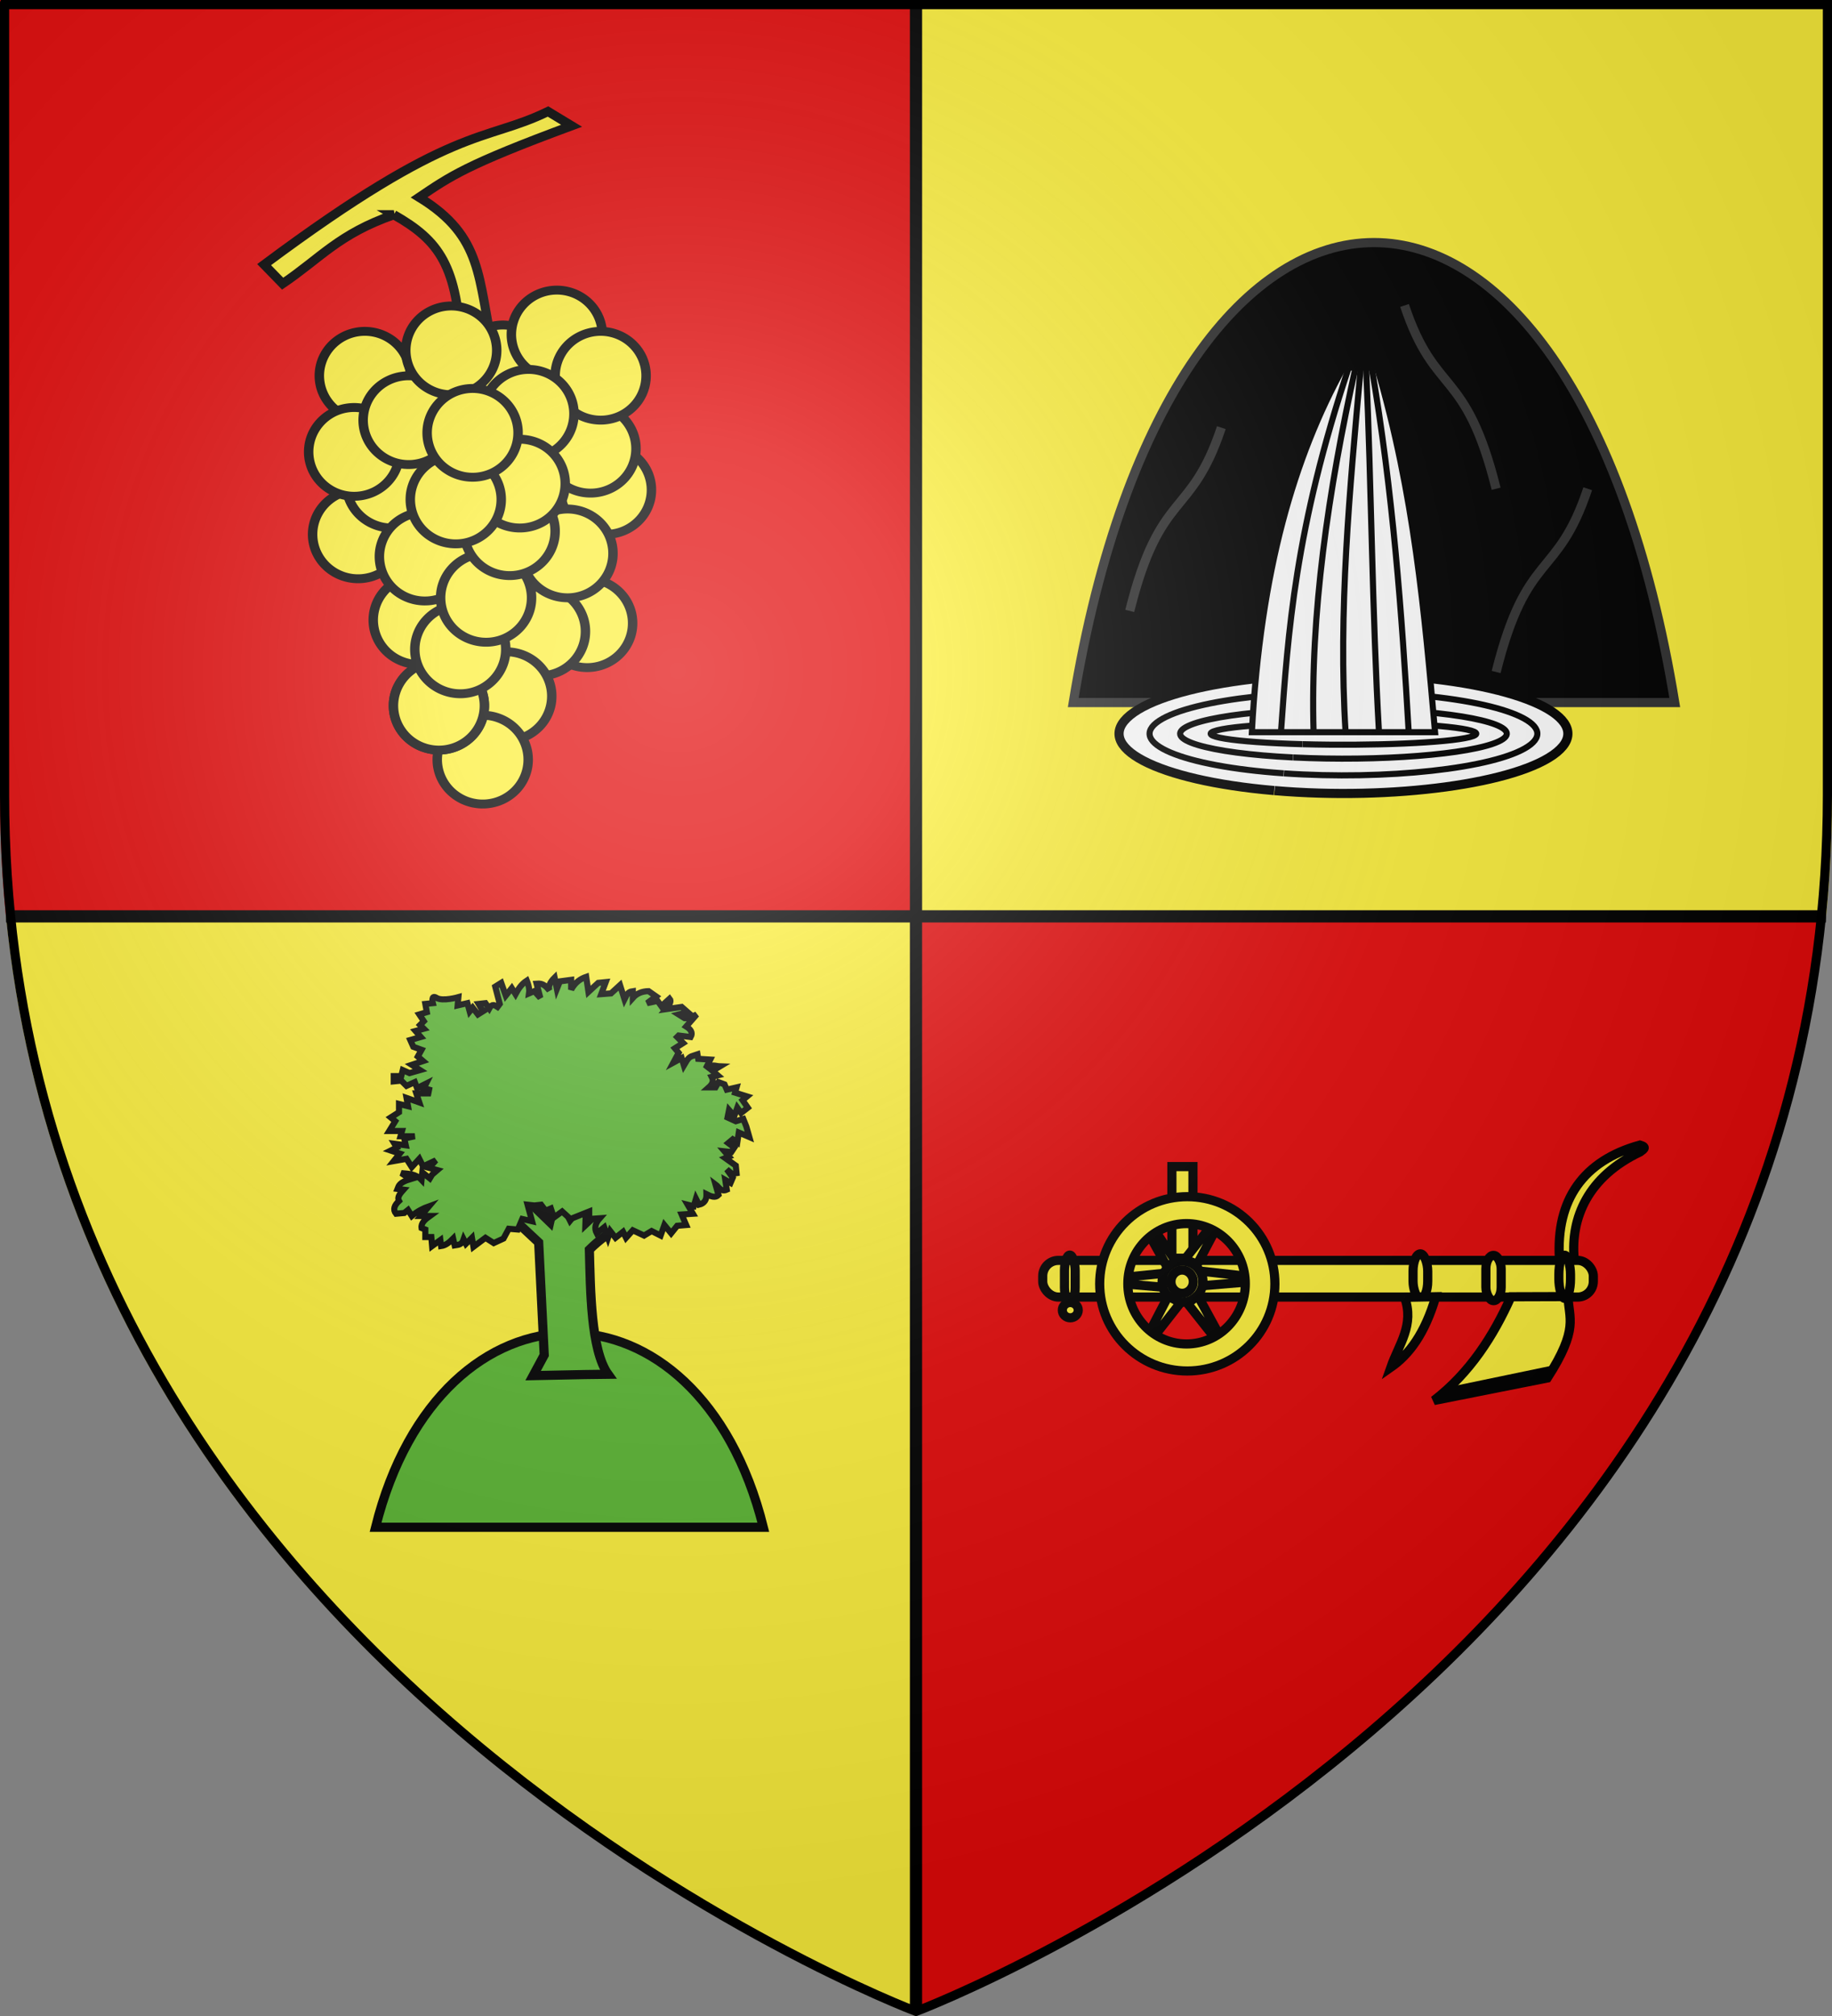
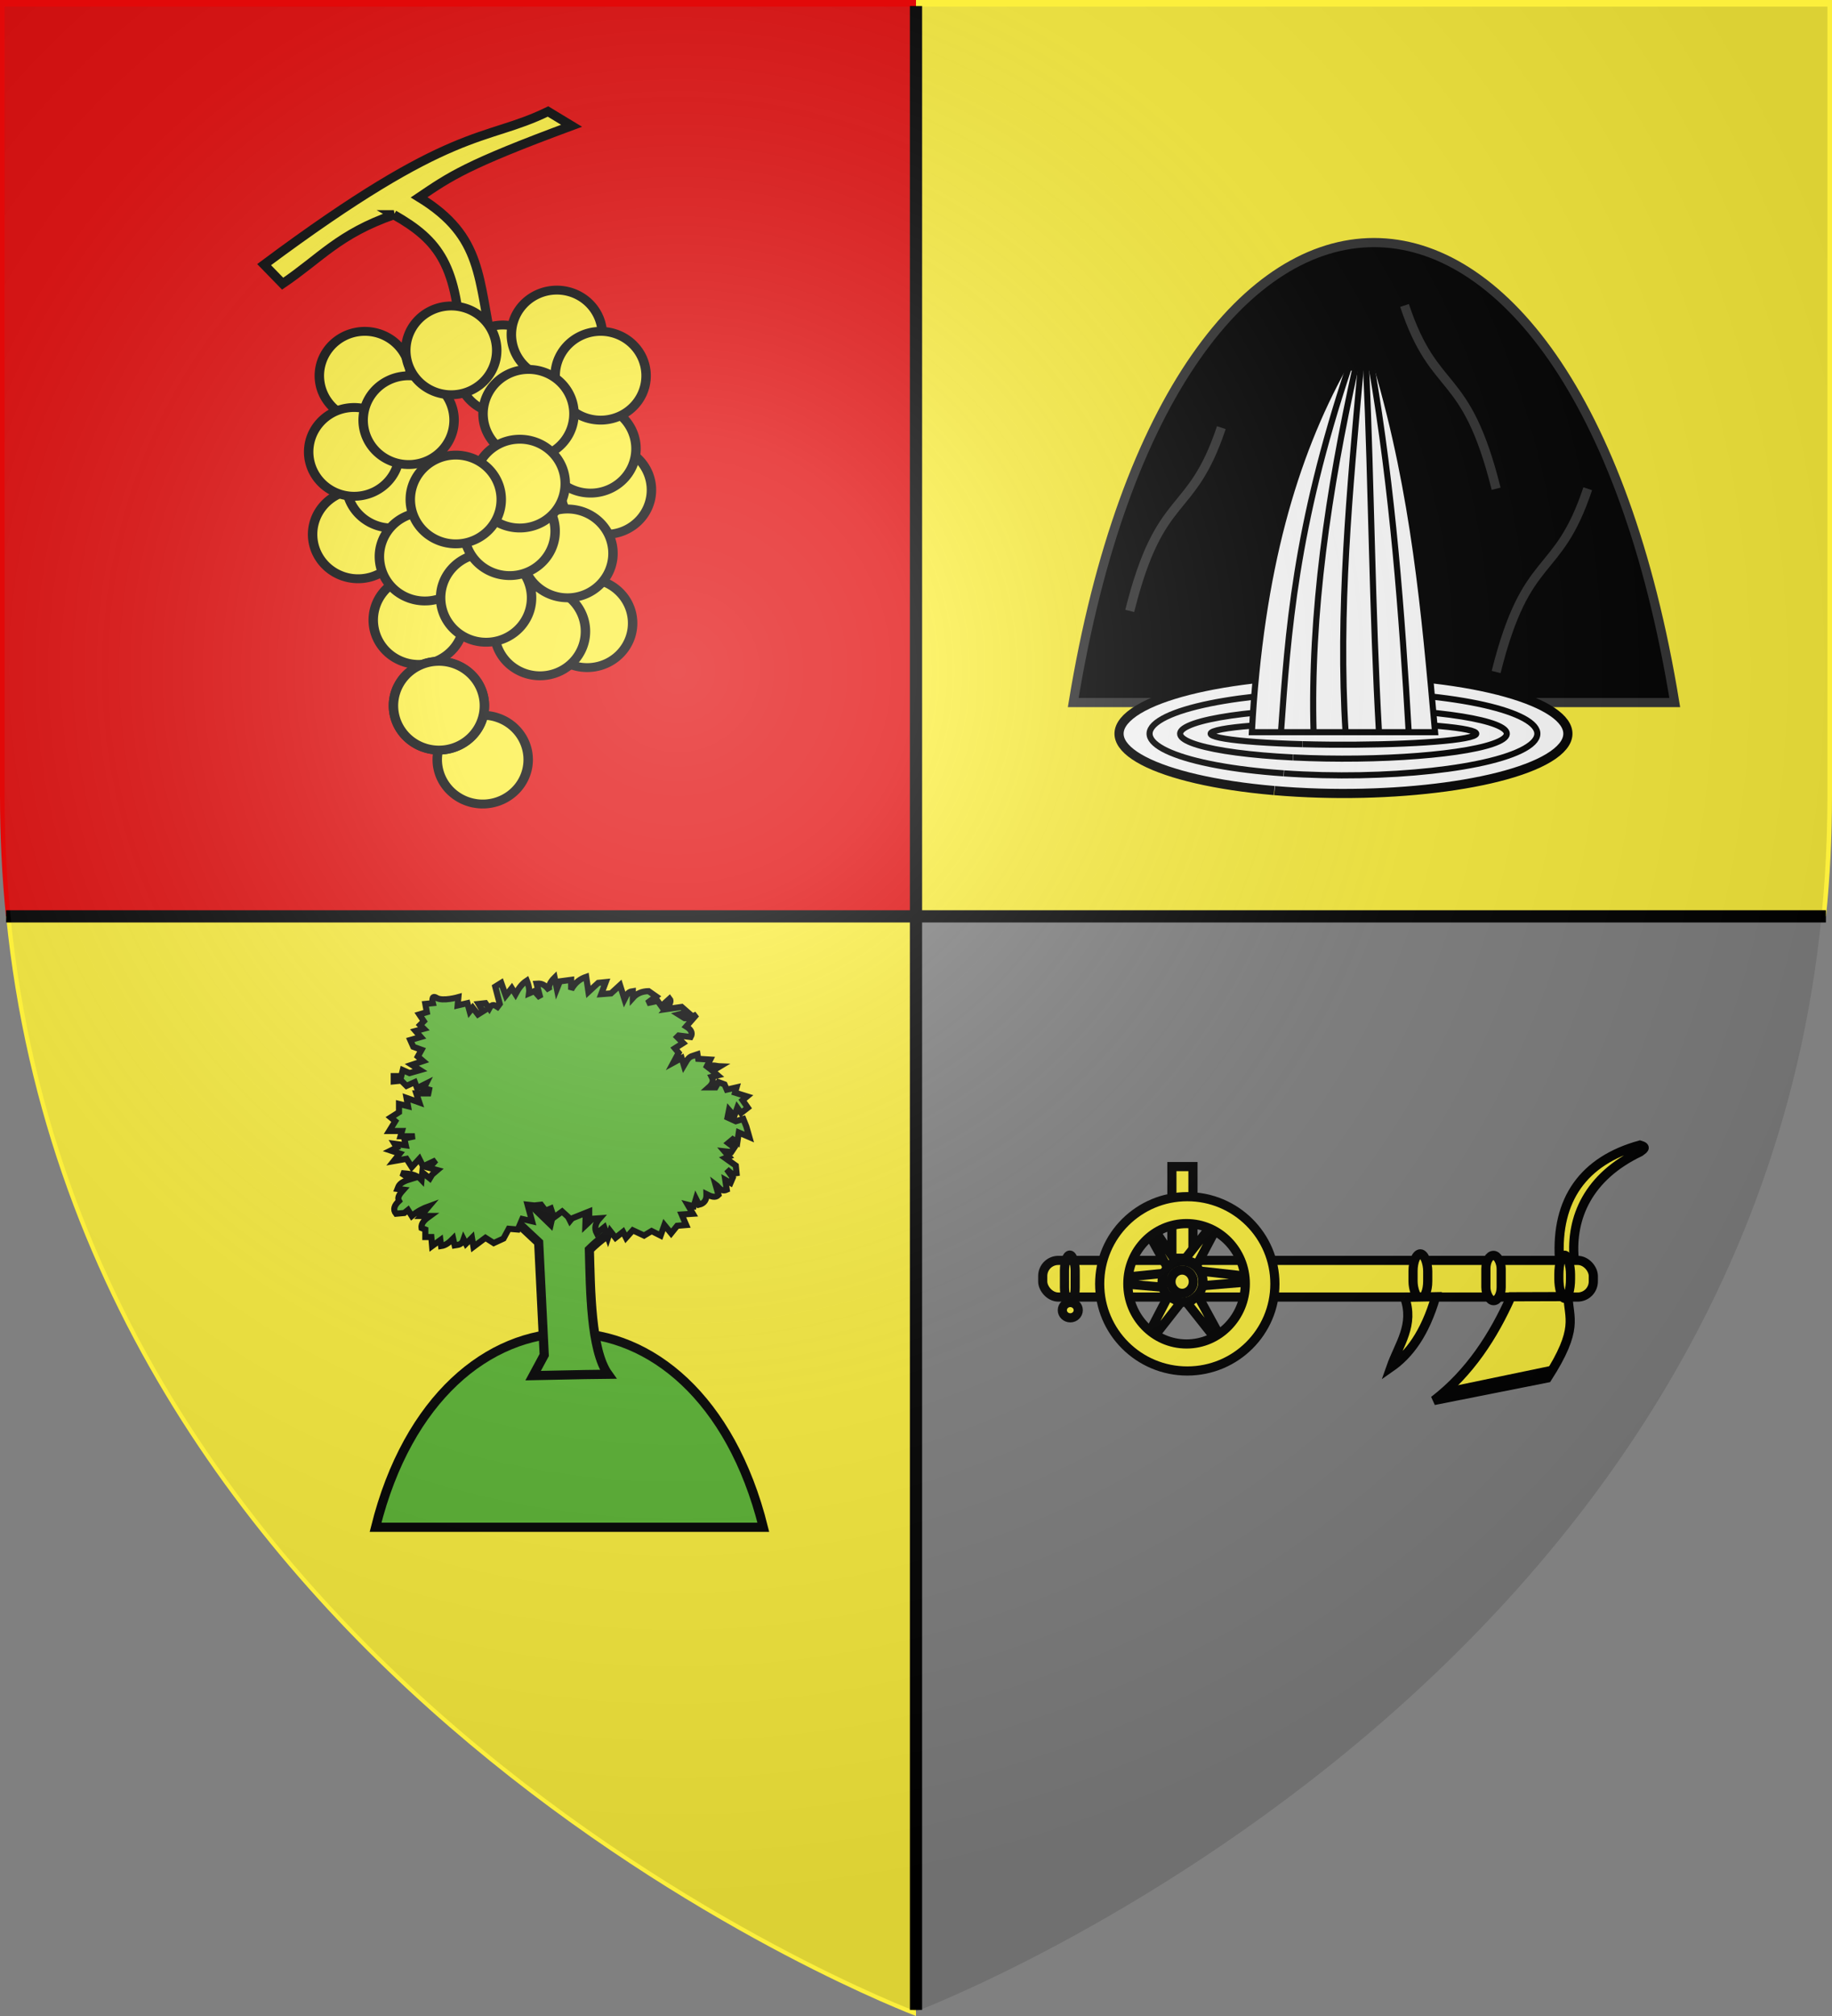
<svg xmlns="http://www.w3.org/2000/svg" xmlns:ns1="http://www.inkscape.org/namespaces/inkscape" xmlns:ns2="http://sodipodi.sourceforge.net/DTD/sodipodi-0.dtd" xmlns:xlink="http://www.w3.org/1999/xlink" width="600" height="660" id="svg5406" version="1.1" ns1:version="1.0.2 (e86c8708, 2021-01-15)" ns2:docname="Blason_ville_fr_Baigneaux_(Gironde).svg" ns1:export-filename="C:\Users\Henry\Pictures\Mes images\Blas\Blasons miens png\Nouveaux\Blason 33 Baigneaux.png" ns1:export-xdpi="144" ns1:export-ydpi="144">
  <rect width="100%" height="100%" fill="#808080" stroke="none" />
  <defs id="defs5408">
    <linearGradient id="linearGradient2893">
      <stop style="stop-color: white; stop-opacity: 0.314;" offset="0" id="stop2895" />
      <stop id="stop2897" offset="0.19" style="stop-color: white; stop-opacity: 0.251;" />
      <stop style="stop-color: rgb(107, 107, 107); stop-opacity: 0.125;" offset="0.6" id="stop2901" />
      <stop style="stop-color: black; stop-opacity: 0.125;" offset="1" id="stop2899" />
    </linearGradient>
    <radialGradient r="300" fy="226.331" fx="221.445" cy="226.331" cx="221.445" gradientTransform="matrix(1.353,0,0,1.349,-77.629,306.615)" gradientUnits="userSpaceOnUse" id="radialGradient5461" xlink:href="#linearGradient2893" ns1:collect="always" />
  </defs>
  <ns2:namedview id="base" pagecolor="#ffffff" bordercolor="#666666" borderopacity="1.0" ns1:pageopacity="0.0" ns1:pageshadow="2" ns1:zoom="1.2121212" ns1:cx="441.9" ns1:cy="330" ns1:document-units="px" ns1:current-layer="layer2" showgrid="false" fit-margin-top="0" fit-margin-left="0" fit-margin-right="0" fit-margin-bottom="0" ns1:window-width="1434" ns1:window-height="804" ns1:window-x="0" ns1:window-y="25" ns1:window-maximized="1" ns1:document-rotation="0">
    <ns1:grid type="xygrid" id="grid5407" />
  </ns2:namedview>
  <g ns1:label="Fond écu" ns1:groupmode="layer" id="layer1" transform="translate(0,-392.362)" ns2:insensitive="true">
    <g id="g3324">
      <path ns1:connector-curvature="0" id="path3161" d="M 0,392.362 0,652.792 c 0,13.579 0.672,26.762 1.947,39.57 l 298.053,0 0,-300 -300,0 z" style="fill:#e20909;fill-opacity:1;fill-rule:evenodd;stroke:none;display:inline" />
-       <path ns1:connector-curvature="0" id="path5127" d="m 300,692.362 0,358.5 c 0,0 270.474,-101.957 296,-358.5 l -296,0 z" style="fill:#e20909;fill-opacity:1;fill-rule:evenodd;stroke:none;display:inline" />
      <path ns1:connector-curvature="0" id="path6098" d="m 300,692.362 0,360 c 0,0 -272.302,-102.383 -298,-360 l 298,0 z" style="fill:#fcef3c;fill-opacity:1;fill-rule:evenodd;stroke:none;display:inline" />
      <path ns1:connector-curvature="0" id="path6100" d="m 600,392.362 0,260.43 c 0,13.579 -0.672,26.762 -1.947,39.57 l -298.053,0 0,-300 300,0 z" style="fill:#fcef3c;fill-opacity:1;fill-rule:evenodd;stroke:none;display:inline" />
      <rect y="394.362" x="298" height="656" width="4" id="rect7071" style="fill:#000000;fill-opacity:1;stroke:none;display:inline" />
      <rect transform="matrix(0,1,-1,0,0,0)" y="-598" x="690.362" height="596" width="4" id="rect7073" style="fill:#000000;fill-opacity:1;stroke:none;display:inline" />
    </g>
  </g>
  <g ns1:groupmode="layer" id="layer2" ns1:label="Meubles" transform="translate(0,-392.362)" ns2:insensitive="true">
    <g id="g4945">
      <g id="g4865">
        <path ns2:type="arc" style="fill:#fcef3c;fill-opacity:1;fill-rule:evenodd;stroke:#000000;stroke-width:3.963;stroke-linecap:round;stroke-linejoin:round;stroke-miterlimit:4;stroke-dasharray:none;stroke-dashoffset:0;stroke-opacity:1" id="path11535" ns2:cx="789.83826" ns2:cy="580.80402" ns2:rx="19.091883" ns2:ry="19.79899" d="m 783.942,599.635 a 19.092,19.799 0 0 1 -12.265,-24.938 19.092,19.799 0 0 1 24.042,-12.73 19.092,19.799 0 0 1 12.285,24.927 19.092,19.799 0 0 1 -24.031,12.751" ns2:start="1.884771" ns2:end="1.8830542" ns2:open="true" transform="matrix(0.78,0,0,0.734,-417.61,126.457)" ns2:arc-type="arc" />
        <path ns2:type="arc" style="fill:#fcef3c;fill-opacity:1;fill-rule:evenodd;stroke:#000000;stroke-width:3.963;stroke-linecap:round;stroke-linejoin:round;stroke-miterlimit:4;stroke-dasharray:none;stroke-dashoffset:0;stroke-opacity:1" id="path11505" ns2:cx="789.83826" ns2:cy="580.80402" ns2:rx="19.091883" ns2:ry="19.79899" d="m 783.942,599.635 a 19.092,19.799 0 0 1 -12.265,-24.938 19.092,19.799 0 0 1 24.042,-12.73 19.092,19.799 0 0 1 12.285,24.927 19.092,19.799 0 0 1 -24.031,12.751" ns2:start="1.884771" ns2:end="1.8830542" ns2:open="true" transform="matrix(0.78,0,0,0.734,-422.67,112.954)" ns2:arc-type="arc" />
        <path ns2:type="arc" style="fill:#fcef3c;fill-opacity:1;fill-rule:evenodd;stroke:#000000;stroke-width:3.963;stroke-linecap:round;stroke-linejoin:round;stroke-miterlimit:4;stroke-dasharray:none;stroke-dashoffset:0;stroke-opacity:1" id="path11507" ns2:cx="789.83826" ns2:cy="580.80402" ns2:rx="19.091883" ns2:ry="19.79899" d="m 783.942,599.635 a 19.092,19.799 0 0 1 -12.265,-24.938 19.092,19.799 0 0 1 24.042,-12.73 19.092,19.799 0 0 1 12.285,24.927 19.092,19.799 0 0 1 -24.031,12.751" ns2:start="1.884771" ns2:end="1.8830542" ns2:open="true" transform="matrix(0.78,0,0,0.734,-451.356,86.988)" ns2:arc-type="arc" />
        <path ns2:type="arc" style="fill:#fcef3c;fill-opacity:1;fill-rule:evenodd;stroke:#000000;stroke-width:3.963;stroke-linecap:round;stroke-linejoin:round;stroke-miterlimit:4;stroke-dasharray:none;stroke-dashoffset:0;stroke-opacity:1" id="path11509" ns2:cx="789.83826" ns2:cy="580.80402" ns2:rx="19.091883" ns2:ry="19.79899" d="m 783.942,599.635 a 19.092,19.799 0 0 1 -12.265,-24.938 19.092,19.799 0 0 1 24.042,-12.73 19.092,19.799 0 0 1 12.285,24.927 19.092,19.799 0 0 1 -24.031,12.751" ns2:start="1.884771" ns2:end="1.8830542" ns2:open="true" transform="matrix(0.78,0,0,0.734,-496.593,89.065)" ns2:arc-type="arc" />
        <path ns2:type="arc" style="fill:#fcef3c;fill-opacity:1;fill-rule:evenodd;stroke:#000000;stroke-width:3.963;stroke-linecap:round;stroke-linejoin:round;stroke-miterlimit:4;stroke-dasharray:none;stroke-dashoffset:0;stroke-opacity:1" id="path11513" ns2:cx="789.83826" ns2:cy="580.80402" ns2:rx="19.091883" ns2:ry="19.79899" d="m 783.942,599.635 a 19.092,19.799 0 0 1 -12.265,-24.938 19.092,19.799 0 0 1 24.042,-12.73 19.092,19.799 0 0 1 12.285,24.927 19.092,19.799 0 0 1 -24.031,12.751" ns2:start="1.884771" ns2:end="1.8830542" ns2:open="true" transform="matrix(0.78,0,0,0.734,-433.703,75.562)" ns2:arc-type="arc" />
        <path ns2:type="arc" style="fill:#fcef3c;fill-opacity:1;fill-rule:evenodd;stroke:#000000;stroke-width:3.963;stroke-linecap:round;stroke-linejoin:round;stroke-miterlimit:4;stroke-dasharray:none;stroke-dashoffset:0;stroke-opacity:1" id="path11515" ns2:cx="789.83826" ns2:cy="580.80402" ns2:rx="19.091883" ns2:ry="19.79899" d="m 783.942,599.635 a 19.092,19.799 0 0 1 -12.265,-24.938 19.092,19.799 0 0 1 24.042,-12.73 19.092,19.799 0 0 1 12.285,24.927 19.092,19.799 0 0 1 -24.031,12.751" ns2:start="1.884771" ns2:end="1.8830542" ns2:open="true" transform="matrix(0.78,0,0,0.734,-419.36,89.065)" ns2:arc-type="arc" />
        <path ns2:type="arc" style="fill:#fcef3c;fill-opacity:1;fill-rule:evenodd;stroke:#000000;stroke-width:3.963;stroke-linecap:round;stroke-linejoin:round;stroke-miterlimit:4;stroke-dasharray:none;stroke-dashoffset:0;stroke-opacity:1" id="path11523" ns2:cx="789.83826" ns2:cy="580.80402" ns2:rx="19.091883" ns2:ry="19.79899" d="m 783.942,599.635 a 19.092,19.799 0 0 1 -12.265,-24.938 19.092,19.799 0 0 1 24.042,-12.73 19.092,19.799 0 0 1 12.285,24.927 19.092,19.799 0 0 1 -24.031,12.751" ns2:start="1.884771" ns2:end="1.8830542" ns2:open="true" transform="matrix(0.78,0,0,0.734,-498.8,140.999)" ns2:arc-type="arc" />
        <path ns2:type="arc" style="fill:#fcef3c;fill-opacity:1;fill-rule:evenodd;stroke:#000000;stroke-width:3.963;stroke-linecap:round;stroke-linejoin:round;stroke-miterlimit:4;stroke-dasharray:none;stroke-dashoffset:0;stroke-opacity:1" id="path11519" ns2:cx="789.83826" ns2:cy="580.80402" ns2:rx="19.091883" ns2:ry="19.79899" d="m 783.942,599.635 a 19.092,19.799 0 0 1 -12.265,-24.938 19.092,19.799 0 0 1 24.042,-12.73 19.092,19.799 0 0 1 12.285,24.927 19.092,19.799 0 0 1 -24.031,12.751" ns2:start="1.884771" ns2:end="1.8830542" ns2:open="true" transform="matrix(0.78,0,0,0.734,-487.766,124.379)" ns2:arc-type="arc" />
        <path ns2:type="arc" style="fill:#fcef3c;fill-opacity:1;fill-rule:evenodd;stroke:#000000;stroke-width:3.963;stroke-linecap:round;stroke-linejoin:round;stroke-miterlimit:4;stroke-dasharray:none;stroke-dashoffset:0;stroke-opacity:1" id="path11521" ns2:cx="789.83826" ns2:cy="580.80402" ns2:rx="19.091883" ns2:ry="19.79899" d="m 783.942,599.635 a 19.092,19.799 0 0 1 -12.265,-24.938 19.092,19.799 0 0 1 24.042,-12.73 19.092,19.799 0 0 1 12.285,24.927 19.092,19.799 0 0 1 -24.031,12.751" ns2:start="1.884771" ns2:end="1.8830542" ns2:open="true" transform="matrix(0.78,0,0,0.734,-500.092,113.993)" ns2:arc-type="arc" />
        <path ns1:connector-curvature="0" style="fill:#fcef3c;fill-opacity:1;fill-rule:evenodd;stroke:#000000;stroke-width:3;stroke-linecap:butt;stroke-linejoin:miter;stroke-miterlimit:4;stroke-dasharray:none;stroke-opacity:1" d="m 128.997,462.665 c -18.081,6.282 -24.027,14.202 -36.428,22.564 l -6.068,-6.232 C 148.803,432.572 158.395,439.144 179.482,428.862 l 7.723,4.674 c -34.645,12.802 -39.777,16.579 -49.933,23.417 21.21,12.989 19.084,26.505 24.364,50.376 h -10.572 c -1.141,-28.218 -7.25,-36.189 -22.067,-44.663 z" id="path11555" ns2:nodetypes="ccccccccc" />
        <path ns2:type="arc" style="fill:#fcef3c;fill-opacity:1;fill-rule:evenodd;stroke:#000000;stroke-width:3.963;stroke-linecap:round;stroke-linejoin:round;stroke-miterlimit:4;stroke-dasharray:none;stroke-dashoffset:0;stroke-opacity:1" id="path11531" ns2:cx="789.83826" ns2:cy="580.80402" ns2:rx="19.091883" ns2:ry="19.79899" d="m 783.942,599.635 a 19.092,19.799 0 0 1 -12.265,-24.938 19.092,19.799 0 0 1 24.042,-12.73 19.092,19.799 0 0 1 12.285,24.927 19.092,19.799 0 0 1 -24.031,12.751" ns2:start="1.884771" ns2:end="1.8830542" ns2:open="true" transform="matrix(0.78,0,0,0.734,-442.987,101.529)" ns2:arc-type="arc" />
        <path ns2:type="arc" style="fill:#fcef3c;fill-opacity:1;fill-rule:evenodd;stroke:#000000;stroke-width:3.963;stroke-linecap:round;stroke-linejoin:round;stroke-miterlimit:4;stroke-dasharray:none;stroke-dashoffset:0;stroke-opacity:1" id="path11533" ns2:cx="789.83826" ns2:cy="580.80402" ns2:rx="19.091883" ns2:ry="19.79899" d="m 783.942,599.635 a 19.092,19.799 0 0 1 -12.265,-24.938 19.092,19.799 0 0 1 24.042,-12.73 19.092,19.799 0 0 1 12.285,24.927 19.092,19.799 0 0 1 -24.031,12.751" ns2:start="1.884771" ns2:end="1.8830542" ns2:open="true" transform="matrix(0.78,0,0,0.734,-482.25,103.606)" ns2:arc-type="arc" />
        <path ns2:type="arc" style="fill:#fcef3c;fill-opacity:1;fill-rule:evenodd;stroke:#000000;stroke-width:3.963;stroke-linecap:round;stroke-linejoin:round;stroke-miterlimit:4;stroke-dasharray:none;stroke-dashoffset:0;stroke-opacity:1" id="path11511" ns2:cx="789.83826" ns2:cy="580.80402" ns2:rx="19.091883" ns2:ry="19.79899" d="m 783.942,599.635 a 19.092,19.799 0 0 1 -12.265,-24.938 19.092,19.799 0 0 1 24.042,-12.73 19.092,19.799 0 0 1 12.285,24.927 19.092,19.799 0 0 1 -24.031,12.751" ns2:start="1.884771" ns2:end="1.8830542" ns2:open="true" transform="matrix(0.78,0,0,0.734,-468.285,80.755)" ns2:arc-type="arc" />
        <path ns2:type="arc" style="fill:#fcef3c;fill-opacity:1;fill-rule:evenodd;stroke:#000000;stroke-width:3.963;stroke-linecap:round;stroke-linejoin:round;stroke-miterlimit:4;stroke-dasharray:none;stroke-dashoffset:0;stroke-opacity:1" id="path11543" ns2:cx="789.83826" ns2:cy="580.80402" ns2:rx="19.091883" ns2:ry="19.79899" d="m 783.942,599.635 a 19.092,19.799 0 0 1 -12.265,-24.938 19.092,19.799 0 0 1 24.042,-12.73 19.092,19.799 0 0 1 12.285,24.927 19.092,19.799 0 0 1 -24.031,12.751" ns2:start="1.884771" ns2:end="1.8830542" ns2:open="true" transform="matrix(0.78,0,0,0.734,-423.773,170.081)" ns2:arc-type="arc" />
        <path ns2:type="arc" style="fill:#fcef3c;fill-opacity:1;fill-rule:evenodd;stroke:#000000;stroke-width:3.963;stroke-linecap:round;stroke-linejoin:round;stroke-miterlimit:4;stroke-dasharray:none;stroke-dashoffset:0;stroke-opacity:1" id="path11541" ns2:cx="789.83826" ns2:cy="580.80402" ns2:rx="19.091883" ns2:ry="19.79899" d="m 783.942,599.635 a 19.092,19.799 0 0 1 -12.265,-24.938 19.092,19.799 0 0 1 24.042,-12.73 19.092,19.799 0 0 1 12.285,24.927 19.092,19.799 0 0 1 -24.031,12.751" ns2:start="1.884771" ns2:end="1.8830542" ns2:open="true" transform="matrix(0.78,0,0,0.734,-439.22,172.767)" ns2:arc-type="arc" />
        <path ns2:type="arc" style="fill:#fcef3c;fill-opacity:1;fill-rule:evenodd;stroke:#000000;stroke-width:3.963;stroke-linecap:round;stroke-linejoin:round;stroke-miterlimit:4;stroke-dasharray:none;stroke-dashoffset:0;stroke-opacity:1" id="path11537" ns2:cx="789.83826" ns2:cy="580.80402" ns2:rx="19.091883" ns2:ry="19.79899" d="m 783.942,599.635 a 19.092,19.799 0 0 1 -12.265,-24.938 19.092,19.799 0 0 1 24.042,-12.73 19.092,19.799 0 0 1 12.285,24.927 19.092,19.799 0 0 1 -24.031,12.751" ns2:start="1.884771" ns2:end="1.8830542" ns2:open="true" transform="matrix(0.78,0,0,0.734,-430.204,147.23)" ns2:arc-type="arc" />
        <path ns2:type="arc" style="fill:#fcef3c;fill-opacity:1;fill-rule:evenodd;stroke:#000000;stroke-width:3.963;stroke-linecap:round;stroke-linejoin:round;stroke-miterlimit:4;stroke-dasharray:none;stroke-dashoffset:0;stroke-opacity:1" id="path11547" ns2:cx="789.83826" ns2:cy="580.80402" ns2:rx="19.091883" ns2:ry="19.79899" d="m 783.942,599.635 a 19.092,19.799 0 0 1 -12.265,-24.938 19.092,19.799 0 0 1 24.042,-12.73 19.092,19.799 0 0 1 12.285,24.927 19.092,19.799 0 0 1 -24.031,12.751" ns2:start="1.884771" ns2:end="1.8830542" ns2:open="true" transform="matrix(0.78,0,0,0.734,-478.94,169.043)" ns2:arc-type="arc" />
        <path ns2:type="arc" style="fill:#fcef3c;fill-opacity:1;fill-rule:evenodd;stroke:#000000;stroke-width:3.963;stroke-linecap:round;stroke-linejoin:round;stroke-miterlimit:4;stroke-dasharray:none;stroke-dashoffset:0;stroke-opacity:1" id="path11525" ns2:cx="789.83826" ns2:cy="580.80402" ns2:rx="19.091883" ns2:ry="19.79899" d="m 783.942,599.635 a 19.092,19.799 0 0 1 -12.265,-24.938 19.092,19.799 0 0 1 24.042,-12.73 19.092,19.799 0 0 1 12.285,24.927 19.092,19.799 0 0 1 -24.031,12.751" ns2:start="1.884771" ns2:end="1.8830542" ns2:open="true" transform="matrix(0.78,0,0,0.734,-476.922,148.269)" ns2:arc-type="arc" />
-         <path ns2:type="arc" style="fill:#fcef3c;fill-opacity:1;fill-rule:evenodd;stroke:#000000;stroke-width:3.963;stroke-linecap:round;stroke-linejoin:round;stroke-miterlimit:4;stroke-dasharray:none;stroke-dashoffset:0;stroke-opacity:1" id="path11549" ns2:cx="789.83826" ns2:cy="580.80402" ns2:rx="19.091883" ns2:ry="19.79899" d="m 783.942,599.635 a 19.092,19.799 0 0 1 -12.265,-24.938 19.092,19.799 0 0 1 24.042,-12.73 19.092,19.799 0 0 1 12.285,24.927 19.092,19.799 0 0 1 -24.031,12.751" ns2:start="1.884771" ns2:end="1.8830542" ns2:open="true" transform="matrix(0.78,0,0,0.734,-450.253,193.971)" ns2:arc-type="arc" />
        <path ns2:type="arc" style="fill:#fcef3c;fill-opacity:1;fill-rule:evenodd;stroke:#000000;stroke-width:3.963;stroke-linecap:round;stroke-linejoin:round;stroke-miterlimit:4;stroke-dasharray:none;stroke-dashoffset:0;stroke-opacity:1" id="path11551" ns2:cx="789.83826" ns2:cy="580.80402" ns2:rx="19.091883" ns2:ry="19.79899" d="m 783.942,599.635 a 19.092,19.799 0 0 1 -12.265,-24.938 19.092,19.799 0 0 1 24.042,-12.73 19.092,19.799 0 0 1 12.285,24.927 19.092,19.799 0 0 1 -24.031,12.751" ns2:start="1.884771" ns2:end="1.8830542" ns2:open="true" transform="matrix(0.78,0,0,0.734,-457.976,214.744)" ns2:arc-type="arc" />
        <path ns2:type="arc" style="fill:#fcef3c;fill-opacity:1;fill-rule:evenodd;stroke:#000000;stroke-width:3.963;stroke-linecap:round;stroke-linejoin:round;stroke-miterlimit:4;stroke-dasharray:none;stroke-dashoffset:0;stroke-opacity:1" id="path11553" ns2:cx="789.83826" ns2:cy="580.80402" ns2:rx="19.091883" ns2:ry="19.79899" d="m 783.942,599.635 a 19.092,19.799 0 0 1 -12.265,-24.938 19.092,19.799 0 0 1 24.042,-12.73 19.092,19.799 0 0 1 12.285,24.927 19.092,19.799 0 0 1 -24.031,12.751" ns2:start="1.884771" ns2:end="1.8830542" ns2:open="true" transform="matrix(0.78,0,0,0.734,-472.32,197.086)" ns2:arc-type="arc" />
        <path transform="matrix(0.78,0,0,0.734,-472.32,197.086)" ns2:open="true" ns2:end="1.8830542" ns2:start="1.884771" d="m 783.942,599.635 a 19.092,19.799 0 0 1 -12.265,-24.938 19.092,19.799 0 0 1 24.042,-12.73 19.092,19.799 0 0 1 12.285,24.927 19.092,19.799 0 0 1 -24.031,12.751" ns2:ry="19.79899" ns2:rx="19.091883" ns2:cy="580.80402" ns2:cx="789.83826" id="path11503" style="fill:#fcef3c;fill-opacity:1;fill-rule:evenodd;stroke:#000000;stroke-width:3.963;stroke-linecap:round;stroke-linejoin:round;stroke-miterlimit:4;stroke-dasharray:none;stroke-dashoffset:0;stroke-opacity:1" ns2:type="arc" ns2:arc-type="arc" />
-         <path ns2:type="arc" style="fill:#fcef3c;fill-opacity:1;fill-rule:evenodd;stroke:#000000;stroke-width:3.963;stroke-linecap:round;stroke-linejoin:round;stroke-miterlimit:4;stroke-dasharray:none;stroke-dashoffset:0;stroke-opacity:1" id="path11545" ns2:cx="789.83826" ns2:cy="580.80402" ns2:rx="19.091883" ns2:ry="19.79899" d="m 783.942,599.635 a 19.092,19.799 0 0 1 -12.265,-24.938 19.092,19.799 0 0 1 24.042,-12.73 19.092,19.799 0 0 1 12.285,24.927 19.092,19.799 0 0 1 -24.031,12.751" ns2:start="1.884771" ns2:end="1.8830542" ns2:open="true" transform="matrix(0.78,0,0,0.734,-465.321,178.643)" ns2:arc-type="arc" />
        <path ns2:type="arc" style="fill:#fcef3c;fill-opacity:1;fill-rule:evenodd;stroke:#000000;stroke-width:3.963;stroke-linecap:round;stroke-linejoin:round;stroke-miterlimit:4;stroke-dasharray:none;stroke-dashoffset:0;stroke-opacity:1" id="path11539" ns2:cx="789.83826" ns2:cy="580.80402" ns2:rx="19.091883" ns2:ry="19.79899" d="m 783.942,599.635 a 19.092,19.799 0 0 1 -12.265,-24.938 19.092,19.799 0 0 1 24.042,-12.73 19.092,19.799 0 0 1 12.285,24.927 19.092,19.799 0 0 1 -24.031,12.751" ns2:start="1.884771" ns2:end="1.8830542" ns2:open="true" transform="matrix(0.78,0,0,0.734,-456.873,161.772)" ns2:arc-type="arc" />
        <path ns2:type="arc" style="fill:#fcef3c;fill-opacity:1;fill-rule:evenodd;stroke:#000000;stroke-width:3.963;stroke-linecap:round;stroke-linejoin:round;stroke-miterlimit:4;stroke-dasharray:none;stroke-dashoffset:0;stroke-opacity:1" id="path11527" ns2:cx="789.83826" ns2:cy="580.80402" ns2:rx="19.091883" ns2:ry="19.79899" d="m 783.942,599.635 a 19.092,19.799 0 0 1 -12.265,-24.938 19.092,19.799 0 0 1 24.042,-12.73 19.092,19.799 0 0 1 12.285,24.927 19.092,19.799 0 0 1 -24.031,12.751" ns2:start="1.884771" ns2:end="1.8830542" ns2:open="true" transform="matrix(0.78,0,0,0.734,-449.15,139.96)" ns2:arc-type="arc" />
        <path ns2:type="arc" style="fill:#fcef3c;fill-opacity:1;fill-rule:evenodd;stroke:#000000;stroke-width:3.963;stroke-linecap:round;stroke-linejoin:round;stroke-miterlimit:4;stroke-dasharray:none;stroke-dashoffset:0;stroke-opacity:1" id="path11529" ns2:cx="789.83826" ns2:cy="580.80402" ns2:rx="19.091883" ns2:ry="19.79899" d="m 783.942,599.635 a 19.092,19.799 0 0 1 -12.265,-24.938 19.092,19.799 0 0 1 24.042,-12.73 19.092,19.799 0 0 1 12.285,24.927 19.092,19.799 0 0 1 -24.031,12.751" ns2:start="1.884771" ns2:end="1.8830542" ns2:open="true" transform="matrix(0.78,0,0,0.734,-445.839,124.379)" ns2:arc-type="arc" />
        <path ns2:type="arc" style="fill:#fcef3c;fill-opacity:1;fill-rule:evenodd;stroke:#000000;stroke-width:3.963;stroke-linecap:round;stroke-linejoin:round;stroke-miterlimit:4;stroke-dasharray:none;stroke-dashoffset:0;stroke-opacity:1" id="path11501" ns2:cx="789.83826" ns2:cy="580.80402" ns2:rx="19.091883" ns2:ry="19.79899" d="m 783.942,599.635 a 19.092,19.799 0 0 1 -12.265,-24.938 19.092,19.799 0 0 1 24.042,-12.73 19.092,19.799 0 0 1 12.285,24.927 19.092,19.799 0 0 1 -24.031,12.751" ns2:start="1.884771" ns2:end="1.8830542" ns2:open="true" transform="matrix(0.78,0,0,0.734,-466.803,129.573)" ns2:arc-type="arc" />
-         <path ns2:type="arc" style="fill:#fcef3c;fill-opacity:1;fill-rule:evenodd;stroke:#000000;stroke-width:3.963;stroke-linecap:round;stroke-linejoin:round;stroke-miterlimit:4;stroke-dasharray:none;stroke-dashoffset:0;stroke-opacity:1" id="path11517" ns2:cx="789.83826" ns2:cy="580.80402" ns2:rx="19.091883" ns2:ry="19.79899" d="m 783.942,599.635 a 19.092,19.799 0 0 1 -12.265,-24.938 19.092,19.799 0 0 1 24.042,-12.73 19.092,19.799 0 0 1 12.285,24.927 19.092,19.799 0 0 1 -24.031,12.751" ns2:start="1.884771" ns2:end="1.8830542" ns2:open="true" transform="matrix(0.78,0,0,0.734,-461.286,107.761)" ns2:arc-type="arc" />
      </g>
      <g id="g4922" transform="matrix(-1,0,0,1,880.001,0)">
        <rect width="6.901" height="30.005" ry="0" x="-496.193" y="774.28" style="fill:#fcef3c;fill-opacity:1;stroke:#000000;stroke-width:3;stroke-miterlimit:4;stroke-dasharray:none;stroke-opacity:1" id="rect3393" transform="scale(-1,1)" />
        <rect width="180.33" height="12.002" ry="5.116" x="-538.5" y="804.992" style="fill:#fcef3c;fill-opacity:1;stroke:#000000;stroke-width:3;stroke-miterlimit:4;stroke-dasharray:none;stroke-opacity:1" id="rect3395" transform="scale(-1,1)" rx="5.116" />
        <path d="m 486.071,811.966 c -0.002,3.71 2.983,6.719 6.665,6.719 3.682,0 6.667,-3.009 6.665,-6.719 0.002,-3.71 -2.983,-6.719 -6.665,-6.719 -3.682,0 -6.667,3.009 -6.665,6.719 z" style="fill:#fcef3c;fill-opacity:1;stroke:#000000;stroke-width:3;stroke-miterlimit:4;stroke-dasharray:none;stroke-opacity:1" id="path3375" ns1:connector-curvature="0" />
        <path d="m 385.145,816.9 c 5.679,12.763 13.516,24.972 25.231,33.962 l -37.137,-7.371 c -10.488,-16.29 -6.963,-19.586 -6.804,-26.649 l 18.71,0.057 z" style="fill:#fcef3c;fill-opacity:1;fill-rule:evenodd;stroke:#000000;stroke-width:3;stroke-linecap:butt;stroke-linejoin:miter;stroke-miterlimit:4;stroke-dasharray:none;stroke-opacity:1" id="path3357" ns1:connector-curvature="0" />
        <path d="m 406.974,848.311 -35.436,-7.371" style="fill:#fcef3c;fill-opacity:1;fill-rule:evenodd;stroke:#000000;stroke-width:3;stroke-linecap:butt;stroke-linejoin:miter;stroke-miterlimit:4;stroke-dasharray:none;stroke-opacity:1" id="path3359" ns1:connector-curvature="0" />
        <path d="m 364.45,804.369 c 1.158,-13.382 -4.569,-26.776 -21.545,-34.869 -0.929,-0.756 -2.632,-1.512 0,-2.268 18.47,5.115 27.549,17.836 26.365,37.314 z" style="fill:#fcef3c;fill-opacity:1;fill-rule:evenodd;stroke:#000000;stroke-width:3;stroke-linecap:butt;stroke-linejoin:miter;stroke-miterlimit:4;stroke-dasharray:none;stroke-opacity:1" id="path3361" ns1:connector-curvature="0" />
        <rect width="3.819" height="14.132" ry="6.347" x="-369.459" y="803.291" style="fill:#fcef3c;fill-opacity:1;stroke:#000000;stroke-width:3;stroke-miterlimit:4;stroke-dasharray:none;stroke-opacity:1" id="rect3363" transform="scale(-1,1)" rx="6.347" />
        <rect width="4.811" height="14.633" ry="5.659" x="-417.214" y="802.845" style="fill:#fcef3c;fill-opacity:1;stroke:#000000;stroke-width:3;stroke-miterlimit:4;stroke-dasharray:none;stroke-opacity:1" id="rect3367" transform="scale(-1,1)" rx="5.659" />
        <rect width="3.508" height="15.736" ry="5.116" x="-531.374" y="803.246" style="fill:none;stroke:#000000;stroke-width:3;stroke-miterlimit:4;stroke-dasharray:none;stroke-opacity:1" id="rect3369" transform="scale(-1,1)" rx="5.116" />
        <path d="m 526.864,821.287 c -10e-4,1.385 1.166,2.507 2.606,2.507 1.44,0 2.607,-1.123 2.606,-2.507 10e-4,-1.385 -1.166,-2.507 -2.606,-2.507 -1.44,0 -2.607,1.123 -2.606,2.507 z" style="fill:#fcef3c;fill-opacity:1;stroke:#000000;stroke-width:3;stroke-miterlimit:4;stroke-dasharray:none;stroke-opacity:1" id="path3371" ns1:connector-curvature="0" />
        <path d="m 489.178,811.966 c -10e-4,2.104 1.637,3.811 3.658,3.811 2.021,0 3.66,-1.707 3.658,-3.811 10e-4,-2.104 -1.637,-3.811 -3.658,-3.811 -2.021,0 -3.66,1.707 -3.658,3.811 z" style="fill:none;stroke:#000000;stroke-width:3;stroke-miterlimit:4;stroke-dasharray:none;stroke-opacity:1" id="path3373" ns1:connector-curvature="0" />
        <path d="m 487.675,816.576 -6.682,12.243 1.67,0.887 8.419,-10.624 z" style="fill:#fcef3c;fill-opacity:1;fill-rule:evenodd;stroke:#000000;stroke-width:3;stroke-linecap:butt;stroke-linejoin:miter;stroke-miterlimit:4;stroke-dasharray:none;stroke-opacity:1" id="path3379" ns1:connector-curvature="0" />
        <path d="m 497.397,816.676 -4.009,2.205 8.72,11.125 1.704,-1.002 z" style="fill:#fcef3c;fill-opacity:1;fill-rule:evenodd;stroke:#000000;stroke-width:3;stroke-linecap:butt;stroke-linejoin:miter;stroke-miterlimit:4;stroke-dasharray:none;stroke-opacity:1" id="path3381" ns1:connector-curvature="0" />
        <path d="m 502.809,793.624 -7.818,11.627 2.806,1.804 6.916,-12.428 z" style="fill:#fcef3c;fill-opacity:1;fill-rule:evenodd;stroke:#000000;stroke-width:3;stroke-linecap:butt;stroke-linejoin:miter;stroke-miterlimit:4;stroke-dasharray:none;stroke-opacity:1" id="path3383" ns1:connector-curvature="0" />
        <path d="m 484.066,794.626 -1.704,1.203 5.513,10.424 4.109,-1.604 z" style="fill:#fcef3c;fill-opacity:1;fill-rule:evenodd;stroke:#000000;stroke-width:3;stroke-linecap:butt;stroke-linejoin:miter;stroke-miterlimit:4;stroke-dasharray:none;stroke-opacity:1" id="path3385" ns1:connector-curvature="0" />
        <path d="m 513.133,810.663 -13.932,-1.403 v 4.51 l 13.832,-1.203 z" style="fill:none;stroke:#000000;stroke-width:3;stroke-linecap:butt;stroke-linejoin:miter;stroke-miterlimit:4;stroke-dasharray:none;stroke-opacity:1" id="path3387" ns1:connector-curvature="0" />
        <path d="m 486.271,808.558 -13.431,1.503 v 2.105 l 13.13,1.103 z" style="fill:none;stroke:#000000;stroke-width:3;stroke-linecap:butt;stroke-linejoin:miter;stroke-miterlimit:4;stroke-dasharray:none;stroke-opacity:1" id="path3389" ns1:connector-curvature="0" />
        <path d="m 419.981,817.081 -10.202,-0.194 c 3.571,12.133 8.737,18.951 14.702,23.104 -2.677,-7.607 -7.757,-13.82 -4.501,-22.91 z" style="fill:#fcef3c;fill-opacity:1;fill-rule:evenodd;stroke:#000000;stroke-width:3;stroke-linecap:butt;stroke-linejoin:miter;stroke-miterlimit:4;stroke-dasharray:none;stroke-opacity:1" id="path3391" ns1:connector-curvature="0" />
        <rect width="5.011" height="14.834" ry="4.385" x="-393.359" y="803.346" style="fill:#fcef3c;fill-opacity:1;stroke:#000000;stroke-width:3;stroke-miterlimit:4;stroke-dasharray:none;stroke-opacity:1" id="rect3365" transform="scale(-1,1)" rx="4.385" />
        <path d="m 467.621,812.491 c 0,13.339 10.679,24.153 23.853,24.153 13.173,0 23.853,-10.814 23.853,-24.153 0,-13.339 -10.679,-24.153 -23.853,-24.153 -13.173,0 -23.853,10.814 -23.853,24.153 z" style="fill:none;stroke:#fcef3c;stroke-width:3;stroke-miterlimit:4;stroke-dasharray:none;stroke-opacity:1" id="path3399" ns1:connector-curvature="0" />
        <path ns1:connector-curvature="0" id="path3475" d="m 491.152,784.128 c -15.837,0 -28.692,12.775 -28.692,28.536 0,15.761 12.854,28.536 28.692,28.536 15.837,0 28.692,-12.775 28.692,-28.536 0,-15.761 -12.854,-28.536 -28.692,-28.536 z m 0.249,8.816 c 10.631,0 19.225,8.809 19.221,19.688 0.004,10.88 -8.59,19.72 -19.221,19.72 -10.631,0 -19.256,-8.84 -19.252,-19.72 -0.004,-10.88 8.621,-19.688 19.252,-19.688 z" style="fill:#fcef3c;stroke:#000000;stroke-width:3;stroke-miterlimit:4;stroke-dasharray:none;stroke-opacity:1" />
      </g>
      <g id="g4916">
        <path style="fill:#5ab532;stroke:#000000;stroke-width:3;stroke-linecap:butt;stroke-linejoin:miter;stroke-miterlimit:4;stroke-dasharray:none;stroke-opacity:1" d="M 123,892.362 H 250 c -21.167,-84.78 -105.833,-84.78 -127,0 z" id="path5409" ns1:connector-curvature="0" ns2:nodetypes="ccc" />
        <g id="g5403" transform="matrix(0.548,0,0,0.548,88.342,325.973)">
          <path ns2:nodetypes="cccccccccccccccc" id="path1910" style="fill:#5ab532;fill-opacity:1;fill-rule:evenodd;stroke:#000000;stroke-width:5.472;stroke-linecap:butt;stroke-linejoin:miter;stroke-miterlimit:4;stroke-dasharray:none;stroke-opacity:1" d="m 152.687,836.922 -6.627,12.782 14.675,13.728 3.314,67.222 -6.627,12.308 30.658,-0.633 14.131,-0.179 c -10.361,-14.407 -10.513,-50.629 -11.179,-74.457 6.422,-6.328 11.906,-9.839 17.515,-13.728 l -9.941,-11.361 -8.994,8.521 0.473,-15.149 -10.415,12.782 -8.048,-16.095 -4.261,18.462 z" ns1:connector-curvature="0" />
          <path id="path4587" style="fill:#5ab532;fill-opacity:1;fill-rule:evenodd;stroke:#000000;stroke-width:3.648;stroke-linecap:butt;stroke-linejoin:miter;stroke-miterlimit:4;stroke-dasharray:none;stroke-opacity:1" d="m 158.133,841.3 -4.044,-0.449 2.696,9.885 -5.841,-1.348 -2.696,6.29 -5.392,-0.449 -3.145,5.841 -5.841,2.696 -4.942,-3.145 -7.189,5.392 -0.899,-5.392 -3.594,3.594 -1.348,-2.696 c -1.2,3.586 -3.385,3.232 -5.392,3.594 l -0.899,-4.044 c -2.096,2.098 -4.26,4.061 -7.189,4.493 l -0.449,-3.594 -4.942,3.594 -0.449,-5.392 h -3.594 v -4.493 l -2.246,-0.899 c -0.445,-2.919 2.045,-5.105 4.942,-7.189 h -5.392 l 4.942,-5.841 c -3.445,1.232 -6.889,2.923 -10.334,5.841 l -2.246,-3.594 -2.246,1.797 -4.942,0.449 c -2.026,-2.546 -0.959,-5.092 1.797,-7.638 -1.305,-2.246 0.693,-4.493 2.696,-6.739 l -3.594,-0.449 c 0.752,-1.947 1.136,-3.894 7.638,-5.841 l -5.392,-3.594 c 4.282,0.393 8.665,0.387 12.131,4.044 l 0.449,-4.493 4.493,3.594 1.348,-2.246 3.145,-2.696 -4.942,-1.348 4.044,-4.493 -7.638,3.594 -2.246,-4.493 -4.493,4.942 -3.145,-4.942 -7.638,1.348 3.594,-4.493 -5.392,-1.797 3.594,-1.797 -1.348,-2.246 6.739,0.899 -0.899,-4.044 6.29,-1.348 h -8.537 l 0.899,-3.145 h -7.638 l 3.594,-5.841 -2.696,-2.246 4.942,-3.145 v -4.942 l 5.392,1.348 -0.899,-4.942 7.638,2.696 -1.797,-5.392 h 7.189 l 0.449,-2.246 -3.145,-0.899 1.348,-2.696 -5.392,2.696 -1.348,-3.594 -4.942,2.246 -3.145,-3.145 -4.493,0.449 v -3.145 h 4.493 l 0.899,-3.594 4.044,1.797 6.29,-1.797 -4.942,-3.145 6.739,-2.246 -3.145,-2.696 2.246,-4.044 -4.942,-1.797 -1.797,-4.044 6.29,-1.797 -3.145,-3.594 4.942,-1.348 -2.246,-2.246 2.246,-2.246 -2.696,-4.044 4.493,-1.348 -0.899,-4.942 4.493,-0.449 c 0,0 -1.348,-5.392 2.246,-3.145 3.594,2.246 13.03,-0.449 13.03,-0.449 l -0.449,4.942 5.841,-1.348 1.348,4.942 1.797,-2.246 3.145,4.044 3.594,-2.246 c -1.69,-0.706 -2.232,-2.561 -3.145,-4.044 l 4.044,-0.449 2.246,3.145 c 1.647,-3.062 3.295,-1.97 4.942,-0.899 l 1.348,-1.797 -2.696,-10.334 3.594,-2.246 2.696,7.638 3.594,-4.493 2.246,3.594 c 1.629,-3.005 3.441,-5.918 6.739,-8.087 1.419,3.516 1.615,5.808 1.348,7.638 l 3.145,-1.348 3.594,4.044 -2.246,-8.537 c 4.284,-0.39 5.799,1.989 7.638,4.044 -0.812,-2.546 0.576,-5.092 3.145,-7.638 l 1.348,6.739 1.797,-4.493 6.739,-0.899 v 5.841 c 2.498,-4.534 5.646,-6.469 8.986,-7.638 l 1.348,8.986 5.841,-5.392 4.493,-0.449 -2.696,7.189 5.841,-0.449 5.392,-4.942 2.696,8.537 c 1.055,-2.043 1.483,-4.503 4.942,-4.942 v 4.044 c 2.307,-2.605 5.434,-3.981 9.435,-4.044 l 4.493,3.145 -5.392,4.044 6.29,-1.348 2.246,3.145 4.942,-4.493 c 1.333,1.576 -0.235,3.878 -2.246,6.29 l 9.435,-1.348 3.594,3.145 -5.392,1.348 3.594,2.246 h 2.696 l 4.493,-2.246 -6.29,7.189 c 2.788,1.719 4.134,3.726 2.696,6.29 l -7.189,-0.899 -0.899,0.899 3.594,3.594 -4.942,3.145 2.246,2.696 -3.145,5.841 4.942,-2.696 1.348,4.493 c 1.418,-2.327 2.377,-5.112 5.392,-5.841 l 2.696,-0.899 0.449,2.696 7.189,0.449 -2.696,5.392 c 3.486,-3.011 5.828,-1.448 8.537,-1.348 l -4.493,2.696 3.145,2.696 -3.594,0.899 c 1.393,2.595 0.174,4.536 -1.797,6.29 h 4.044 l 1.797,-3.145 3.594,1.348 1.348,3.145 5.841,-1.348 -0.899,3.145 7.189,2.246 -2.696,2.246 3.145,4.493 -4.044,3.145 -2.246,-3.145 -1.797,4.942 -3.145,-3.594 -0.899,4.493 4.942,2.246 4.493,-1.348 1.797,4.493 1.797,6.29 -6.29,-2.696 -0.899,5.841 -2.696,-1.797 -2.696,2.246 3.594,2.696 -1.797,2.696 -4.044,-0.449 2.696,3.145 -2.246,0.899 6.29,4.493 0.449,4.493 -2.696,0.449 -3.145,-2.696 3.594,4.942 -1.348,3.145 -3.145,-1.797 0.899,5.841 c -3.558,1.575 -4.716,-1.65 -6.739,-3.145 l 1.797,6.29 c -1.865,1.975 -4.49,0.909 -7.189,-0.449 0.109,3.302 -1.215,5.529 -4.493,6.29 l -1.797,-3.594 -1.348,4.493 -3.594,-0.899 3.145,5.392 -6.739,0.449 2.696,6.29 -5.392,0.449 -3.594,4.493 -4.044,-4.942 -2.246,6.29 -5.392,-2.696 -4.493,2.696 -6.739,-3.145 -4.044,4.493 -1.797,-3.594 -4.493,3.594 -3.145,-4.044 -1.348,4.044 -2.246,-6.29 -4.493,3.594 c -1.591,-2.995 -0.847,-5.991 1.797,-8.986 l -6.29,0.449 v -4.493 l -11.232,4.493 -4.942,-4.493 -4.942,3.594 -1.797,-5.392 -3.145,1.348 -2.696,-3.594 z" ns1:connector-curvature="0" />
        </g>
      </g>
      <g id="g4895">
        <g id="g5620">
          <path style="fill:#000000;stroke:#313131;stroke-width:3;stroke-linecap:butt;stroke-linejoin:miter;stroke-miterlimit:4;stroke-dasharray:none;stroke-opacity:1" d="M 351.5,622.362 H 548.5 C 515.667,421.577 384.333,421.577 351.5,622.362 Z" id="path5409-0" ns1:connector-curvature="0" ns2:nodetypes="ccc" />
          <path ns1:transform-center-x="-16.5" ns2:nodetypes="cc" ns1:connector-curvature="0" id="path5435" d="m 400,532.362 c -10,30 -20,20 -30,60" style="fill:none;stroke:#313131;stroke-width:3;stroke-linecap:butt;stroke-linejoin:miter;stroke-miterlimit:4;stroke-dasharray:none;stroke-opacity:1" />
          <path ns1:transform-center-x="16.5" ns2:nodetypes="cc" ns1:connector-curvature="0" id="path5435-7" d="m 460,492.362 c 10,30 20,20 30,60" style="fill:none;stroke:#313131;stroke-width:3;stroke-linecap:butt;stroke-linejoin:miter;stroke-miterlimit:4;stroke-dasharray:none;stroke-opacity:1" />
          <path ns1:transform-center-x="-16.5" ns2:nodetypes="cc" ns1:connector-curvature="0" id="path5435-9" d="m 520,552.362 c -10,30 -20,20 -30,60" style="fill:none;stroke:#313131;stroke-width:3;stroke-linecap:butt;stroke-linejoin:miter;stroke-miterlimit:4;stroke-dasharray:none;stroke-opacity:1" />
        </g>
        <g id="g5605" style="fill:#ffffff">
          <g id="g5598" style="fill:#ffffff">
            <g id="g5570" transform="translate(-1.52)" style="fill:#ffffff">
              <path ns1:connector-curvature="0" id="path5464" d="m 418.827,651.173 c -38.598,-3.339 -59.728,-14.38 -47.194,-24.661 12.533,-10.281 53.984,-15.91 92.582,-12.571 38.598,3.339 59.728,14.38 47.194,24.661 -12.518,10.269 -53.889,15.898 -92.462,12.581" style="fill:#ffffff;fill-opacity:1;stroke:#000000;stroke-width:3;stroke-linejoin:miter;stroke-miterlimit:4;stroke-opacity:1" />
              <path ns1:connector-curvature="0" id="path5464-6" d="m 421.914,645.535 c -33.347,-2.327 -51.601,-10.025 -40.773,-17.193 10.828,-7.168 46.639,-11.092 79.986,-8.764 33.347,2.328 51.601,10.025 40.773,17.193 -10.815,7.159 -46.557,11.084 -79.882,8.771" style="fill:#ffffff;fill-opacity:1;stroke:#000000;stroke-width:2;stroke-linejoin:miter;stroke-miterlimit:4;stroke-dasharray:none;stroke-opacity:1" />
              <path ns1:connector-curvature="0" id="path5464-6-0" d="m 425.002,640.333 c -28.095,-1.394 -43.475,-6.006 -34.352,-10.3 9.123,-4.294 39.294,-6.645 67.389,-5.251 28.095,1.394 43.475,6.006 34.352,10.3 -9.112,4.289 -39.225,6.64 -67.302,5.255" style="fill:#ffffff;fill-opacity:1;stroke:#000000;stroke-width:2;stroke-linejoin:miter;stroke-miterlimit:4;stroke-dasharray:none;stroke-opacity:1" />
              <path ns1:connector-curvature="0" id="path5464-6-0-8" d="m 428.089,635.999 c -22.844,-0.617 -35.349,-2.659 -27.931,-4.559 7.418,-1.901 31.95,-2.941 54.793,-2.324 22.844,0.617 35.349,2.659 27.931,4.559 -7.409,1.899 -31.893,2.939 -54.722,2.326" style="fill:#ffffff;fill-opacity:1;stroke:#000000;stroke-width:2;stroke-linejoin:miter;stroke-miterlimit:4;stroke-dasharray:none;stroke-opacity:1" />
            </g>
          </g>
          <g id="g5590" style="fill:#ffffff">
            <path style="fill:#ffffff;stroke:#000000;stroke-width:2;stroke-linecap:butt;stroke-linejoin:miter;stroke-miterlimit:4;stroke-dasharray:none;stroke-opacity:1" d="m 440,512.693 c -15.991,29.017 -27.186,66.194 -30,119.369 h 60 c -3.465,-39.2 -6.834,-78.002 -18.969,-119.369 z" id="path5462" ns1:connector-curvature="0" ns2:nodetypes="ccccc" />
            <path style="fill:#ffffff;stroke:#000000;stroke-width:2;stroke-linecap:butt;stroke-linejoin:miter;stroke-miterlimit:4;stroke-dasharray:none;stroke-opacity:1" d="m 441.723,512.693 c -17.569,52.703 -19.858,86.475 -22.19,119.369" id="path5528" ns1:connector-curvature="0" ns2:nodetypes="cc" />
            <path style="fill:#ffffff;stroke:#000000;stroke-width:2;stroke-linecap:butt;stroke-linejoin:miter;stroke-miterlimit:4;stroke-dasharray:none;stroke-opacity:1" d="m 443.948,512.693 c -8.945,40.437 -14.842,80.478 -13.739,119.369" id="path5530" ns1:connector-curvature="0" ns2:nodetypes="cc" />
            <path style="fill:#ffffff;stroke:#000000;stroke-width:2;stroke-linecap:butt;stroke-linejoin:miter;stroke-miterlimit:4;stroke-dasharray:none;stroke-opacity:1" d="m 445.66,512.693 c -3.618,40.027 -7.434,80.089 -4.968,119.369" id="path5532" ns1:connector-curvature="0" ns2:nodetypes="cc" />
            <path style="fill:#ffffff;stroke:#000000;stroke-width:2;stroke-linecap:butt;stroke-linejoin:miter;stroke-miterlimit:4;stroke-dasharray:none;stroke-opacity:1" d="m 447.428,512.693 c 1.756,40.027 1.978,80.089 4.199,119.369" id="path5532-3" ns1:connector-curvature="0" ns2:nodetypes="cc" />
            <path style="fill:#ffffff;stroke:#000000;stroke-width:2;stroke-linecap:butt;stroke-linejoin:miter;stroke-miterlimit:4;stroke-dasharray:none;stroke-opacity:1" d="m 449.252,512.693 c 6.887,40.437 9.891,80.478 12.11,119.369" id="path5530-8" ns1:connector-curvature="0" ns2:nodetypes="cc" />
          </g>
        </g>
      </g>
    </g>
  </g>
  <g ns1:groupmode="layer" id="layer3" ns1:label="Reflet final" ns2:insensitive="true" transform="translate(0,-392.362)">
    <path ns2:nodetypes="cccccc" d="m 300,1050.862 c 0,0 298.5,-112.32 298.5,-397.772 0,-285.452 0,-258.552 0,-258.552 l -597,0 0,258.552 c 0,285.452 298.5,397.772 298.5,397.772 z" style="fill:url(#radialGradient5461);fill-opacity:1;fill-rule:evenodd;stroke:none;display:inline" id="path2875" ns1:export-xdpi="144" ns1:export-ydpi="144" ns1:connector-curvature="0" />
  </g>
  <g ns1:groupmode="layer" id="layer4" ns1:label="Contour final" ns2:insensitive="true" transform="translate(0,-392.362)">
-     <path ns2:nodetypes="cccccc" d="m 300,1050.862 c 0,0 -298.5,-112.436 -298.5,-398.182 0,-285.746 0,-258.818 0,-258.818 l 597,0 0,258.818 c 0,285.746 -298.5,398.182 -298.5,398.182 z" style="fill:none;stroke:#000000;stroke-width:3;stroke-linecap:butt;stroke-linejoin:miter;stroke-miterlimit:4;stroke-opacity:1;stroke-dasharray:none;display:inline" id="path1411" ns1:export-xdpi="144" ns1:export-ydpi="144" ns1:connector-curvature="0" />
-   </g>
+     </g>
</svg>